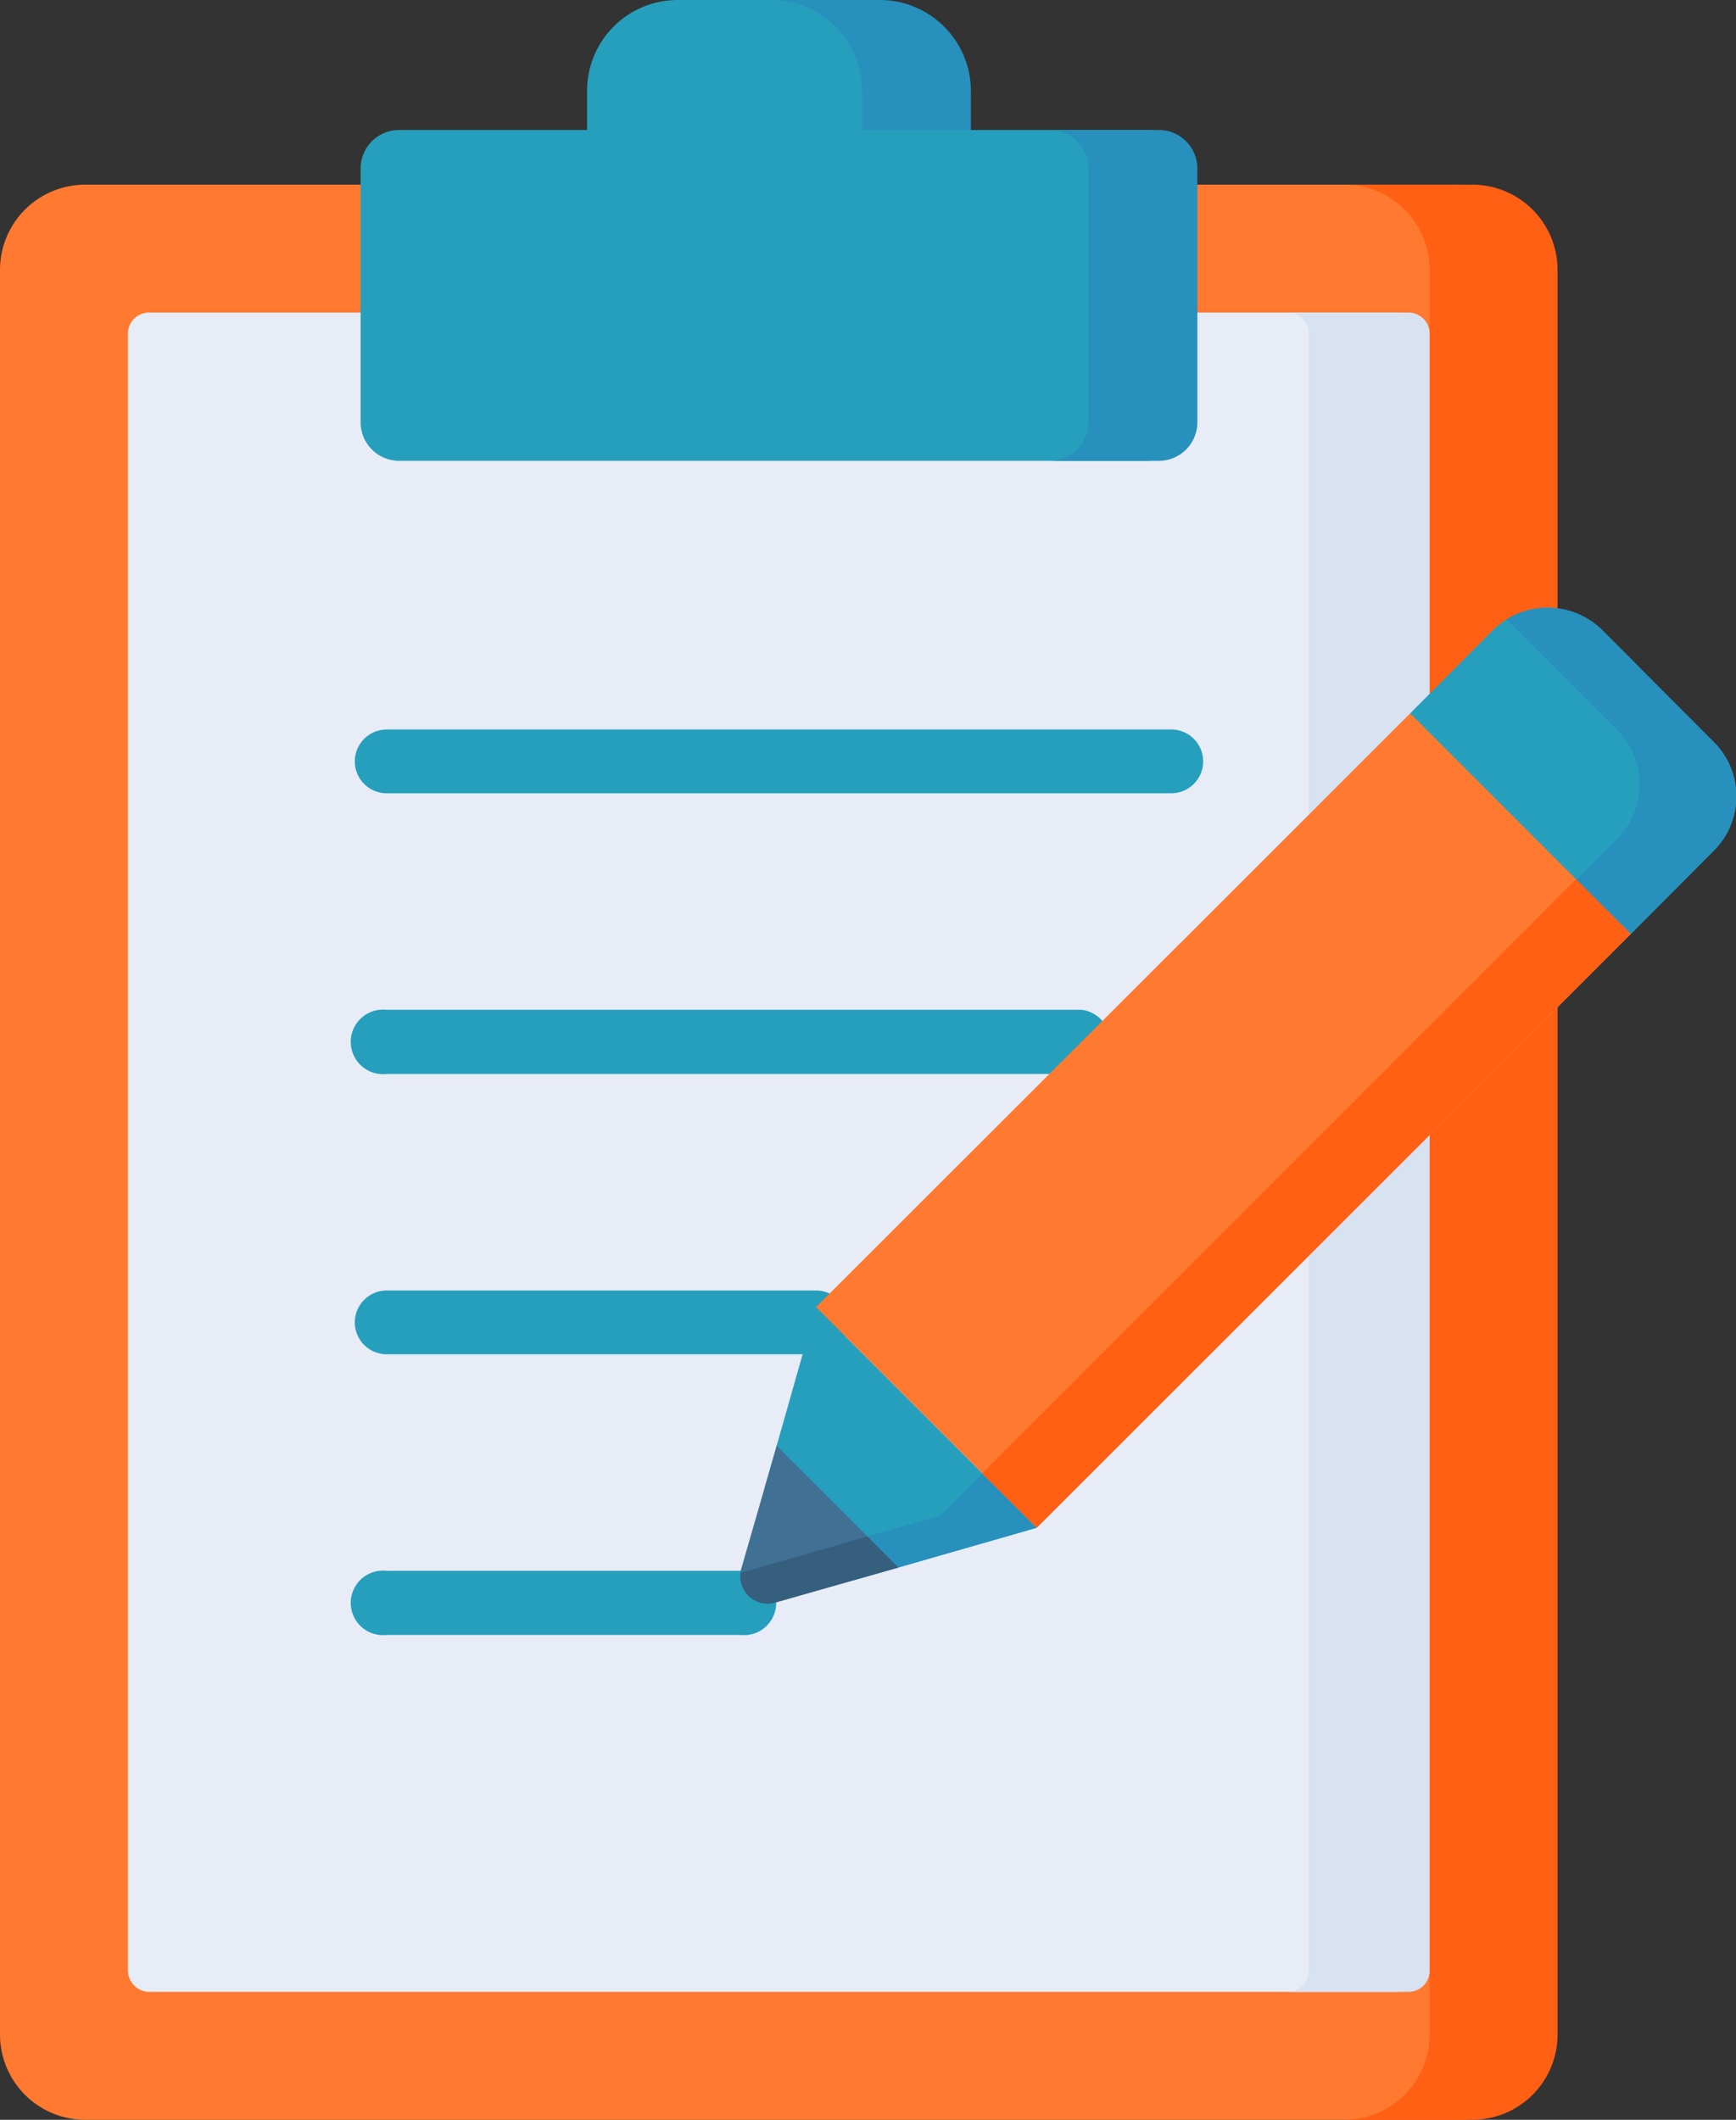
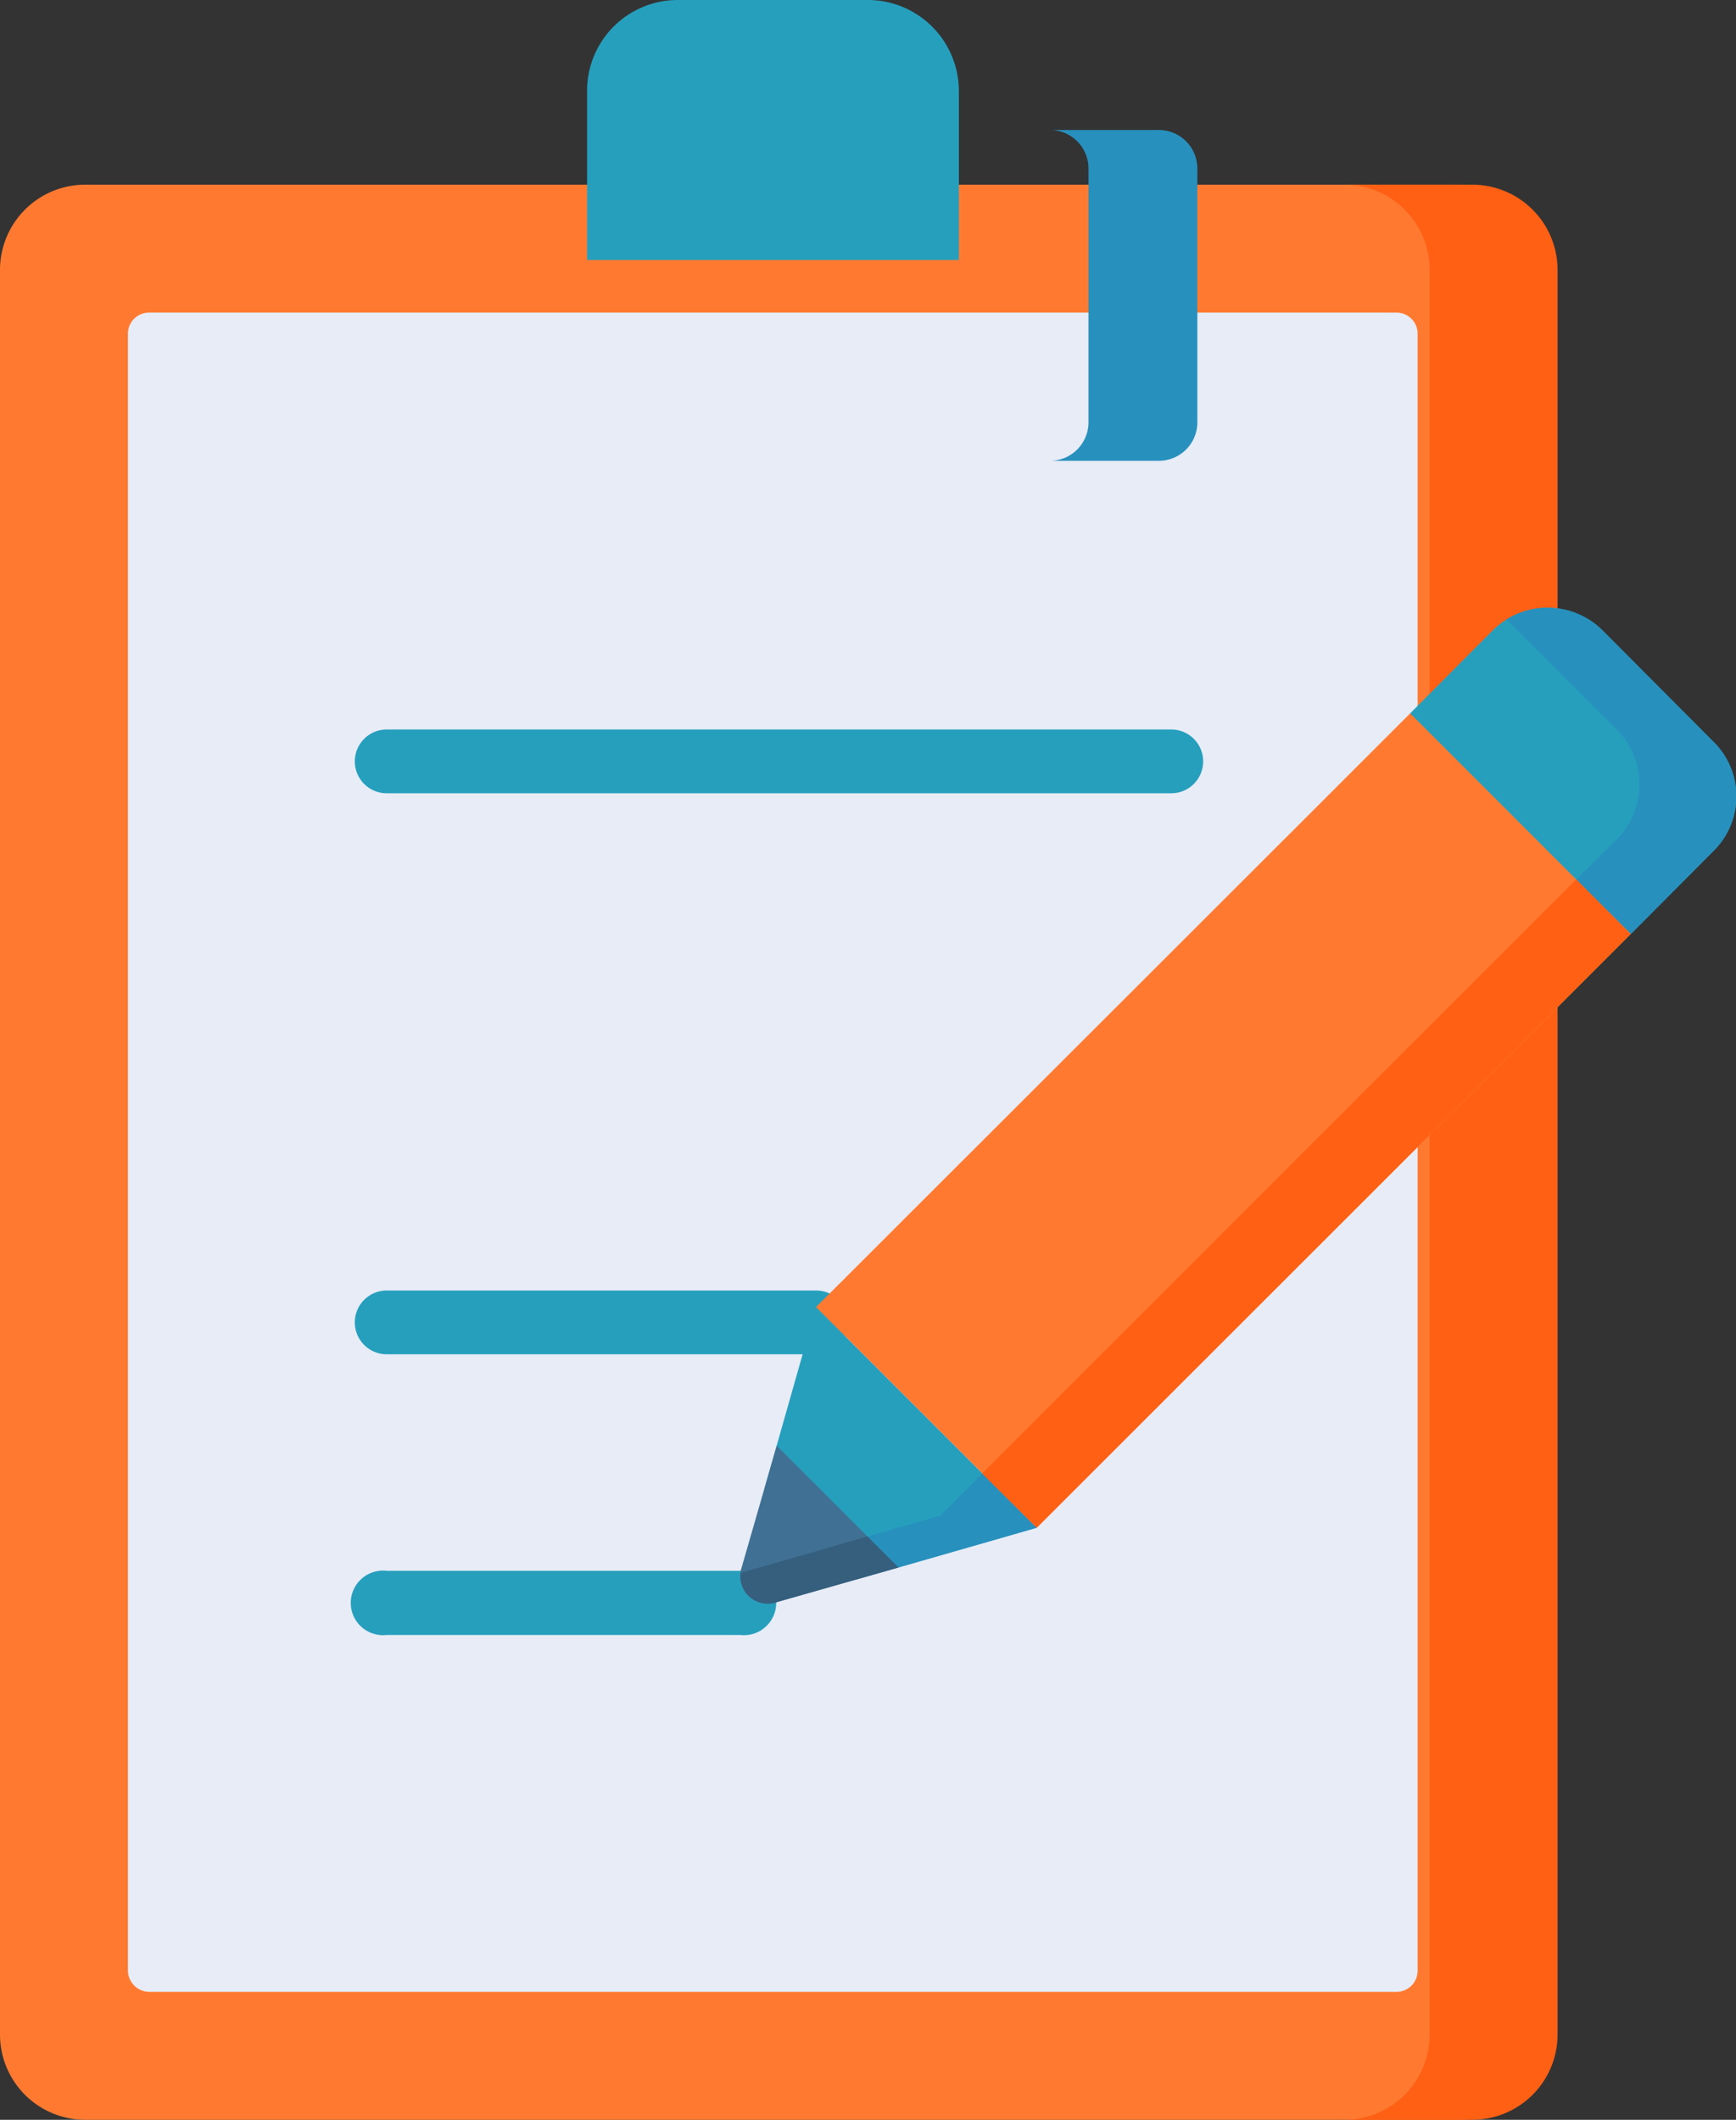
<svg xmlns="http://www.w3.org/2000/svg" id="Capa_1" data-name="Capa 1" viewBox="0 0 419.3 512">
  <rect x="0" y="0" width="419.3" height="512" fill="#333333" stroke="none" />
  <defs>
    <style>.cls-1{fill:#ff7a30;}.cls-2{fill:#e7ecf6;}.cls-3{fill:#ff6014;}.cls-4{fill:#d8e2f1;}.cls-5{fill:#269fbd;}.cls-6{fill:#407093;}.cls-7{fill:#2790bd;}.cls-8{fill:#365e7d;}</style>
  </defs>
  <path class="cls-1" d="M419.6,491.4V65.2A20.6,20.6,0,0,0,399,44.6H66.9A20.6,20.6,0,0,0,46.3,65.2V491.4A20.6,20.6,0,0,0,66.9,512H399A20.6,20.6,0,0,0,419.6,491.4Z" transform="translate(-46.3)" />
  <path class="cls-2" d="M388.7,475.9V80.6a5.1,5.1,0,0,0-5.1-5.1H82.4a5.1,5.1,0,0,0-5.2,5.1V475.9a5.2,5.2,0,0,0,5.2,5.2H383.6A5.1,5.1,0,0,0,388.7,475.9Z" transform="translate(-46.3)" />
  <path class="cls-3" d="M401.9,44.6H371a20.6,20.6,0,0,1,20.6,20.6V491.4A20.6,20.6,0,0,1,371,512h30.9a20.6,20.6,0,0,0,20.6-20.6V65.2A20.6,20.6,0,0,0,401.9,44.6Z" transform="translate(-46.3)" />
-   <path class="cls-4" d="M386.5,75.5H357.3a5.1,5.1,0,0,1,5.1,5.1V475.9a5.1,5.1,0,0,1-5.1,5.2h29.2a5.1,5.1,0,0,0,5.1-5.2V80.6A5.1,5.1,0,0,0,386.5,75.5Z" transform="translate(-46.3)" />
  <path class="cls-5" d="M329.2,191.6H139.7a7.7,7.7,0,1,1,0-15.4H329.2a7.7,7.7,0,0,1,0,15.4Z" transform="translate(-46.3)" />
-   <path class="cls-5" d="M307.5,259.4H139.7a7.8,7.8,0,1,1,0-15.5H307.5a7.8,7.8,0,0,1,0,15.5Z" transform="translate(-46.3)" />
  <path class="cls-5" d="M243.4,327.1H139.7a7.7,7.7,0,1,1,0-15.4H243.4a7.7,7.7,0,1,1,0,15.4Z" transform="translate(-46.3)" />
  <path class="cls-5" d="M225.1,394.9H139.7a7.8,7.8,0,1,1,0-15.5h85.4a7.8,7.8,0,1,1,0,15.5Z" transform="translate(-46.3)" />
  <path class="cls-5" d="M252.8,381.6,296.7,369l-53.3-53.3-12.5,44Z" transform="translate(-46.3)" />
-   <path class="cls-6" d="M233.8,387l29.5-8.4-29.4-29.4-8.5,29.5A6.6,6.6,0,0,0,233.8,387Z" transform="translate(-46.3)" />
+   <path class="cls-6" d="M233.8,387l29.5-8.4-29.4-29.4-8.5,29.5A6.6,6.6,0,0,0,233.8,387" transform="translate(-46.3)" />
  <path class="cls-7" d="M273.4,366.1l-17.6,5,7.5,7.5,33.4-9.6-13.1-13.1Z" transform="translate(-46.3)" />
  <path class="cls-8" d="M239.9,375.7l-14.7,4.2a6.6,6.6,0,0,0,8.6,7.1l29.5-8.4-7.5-7.5Z" transform="translate(-46.3)" />
  <path class="cls-5" d="M460.2,179.2l-26.9-27a18.8,18.8,0,0,0-26.4,0l-20,20.1,11,28.9,18.5,18.6,23.8,5.8,20-20.1a18.5,18.5,0,0,0,0-26.3Z" transform="translate(-46.3)" />
  <path class="cls-7" d="M460.2,179.2l-26.9-27a18.8,18.8,0,0,0-23.1-2.6l26.7,26.7a18.7,18.7,0,0,1,0,26.3l-17.8,17.8,21.1,5.2,20-20.1a18.5,18.5,0,0,0,0-26.3Z" transform="translate(-46.3)" />
  <path class="cls-1" d="M358.5,200.7l-115.1,115L296.7,369,411.8,254l28.4-28.4-53.3-53.3" transform="translate(-46.3)" />
  <path class="cls-3" d="M283.5,355.9,427,212.4l13.1,13.2L296.7,369Z" transform="translate(-46.3)" />
  <path class="cls-5" d="M255.9,0H210.1a21.9,21.9,0,0,0-22,22V62.8h89.8V22A22,22,0,0,0,255.9,0Z" transform="translate(-46.3)" />
-   <path class="cls-7" d="M258.8,0H232.5a21.9,21.9,0,0,1,22,22V62.8h26.3V22A22,22,0,0,0,258.8,0Z" transform="translate(-46.3)" />
-   <path class="cls-5" d="M332.6,102V40.7a9.3,9.3,0,0,0-9.3-9.3H142.6a9.3,9.3,0,0,0-9.2,9.3V102a9.3,9.3,0,0,0,9.2,9.3H323.3A9.3,9.3,0,0,0,332.6,102Z" transform="translate(-46.3)" />
  <path class="cls-7" d="M326.2,31.4H299.9a9.3,9.3,0,0,1,9.3,9.3V102a9.3,9.3,0,0,1-9.3,9.3h26.3a9.3,9.3,0,0,0,9.3-9.3V40.7A9.3,9.3,0,0,0,326.2,31.4Z" transform="translate(-46.3)" />
</svg>